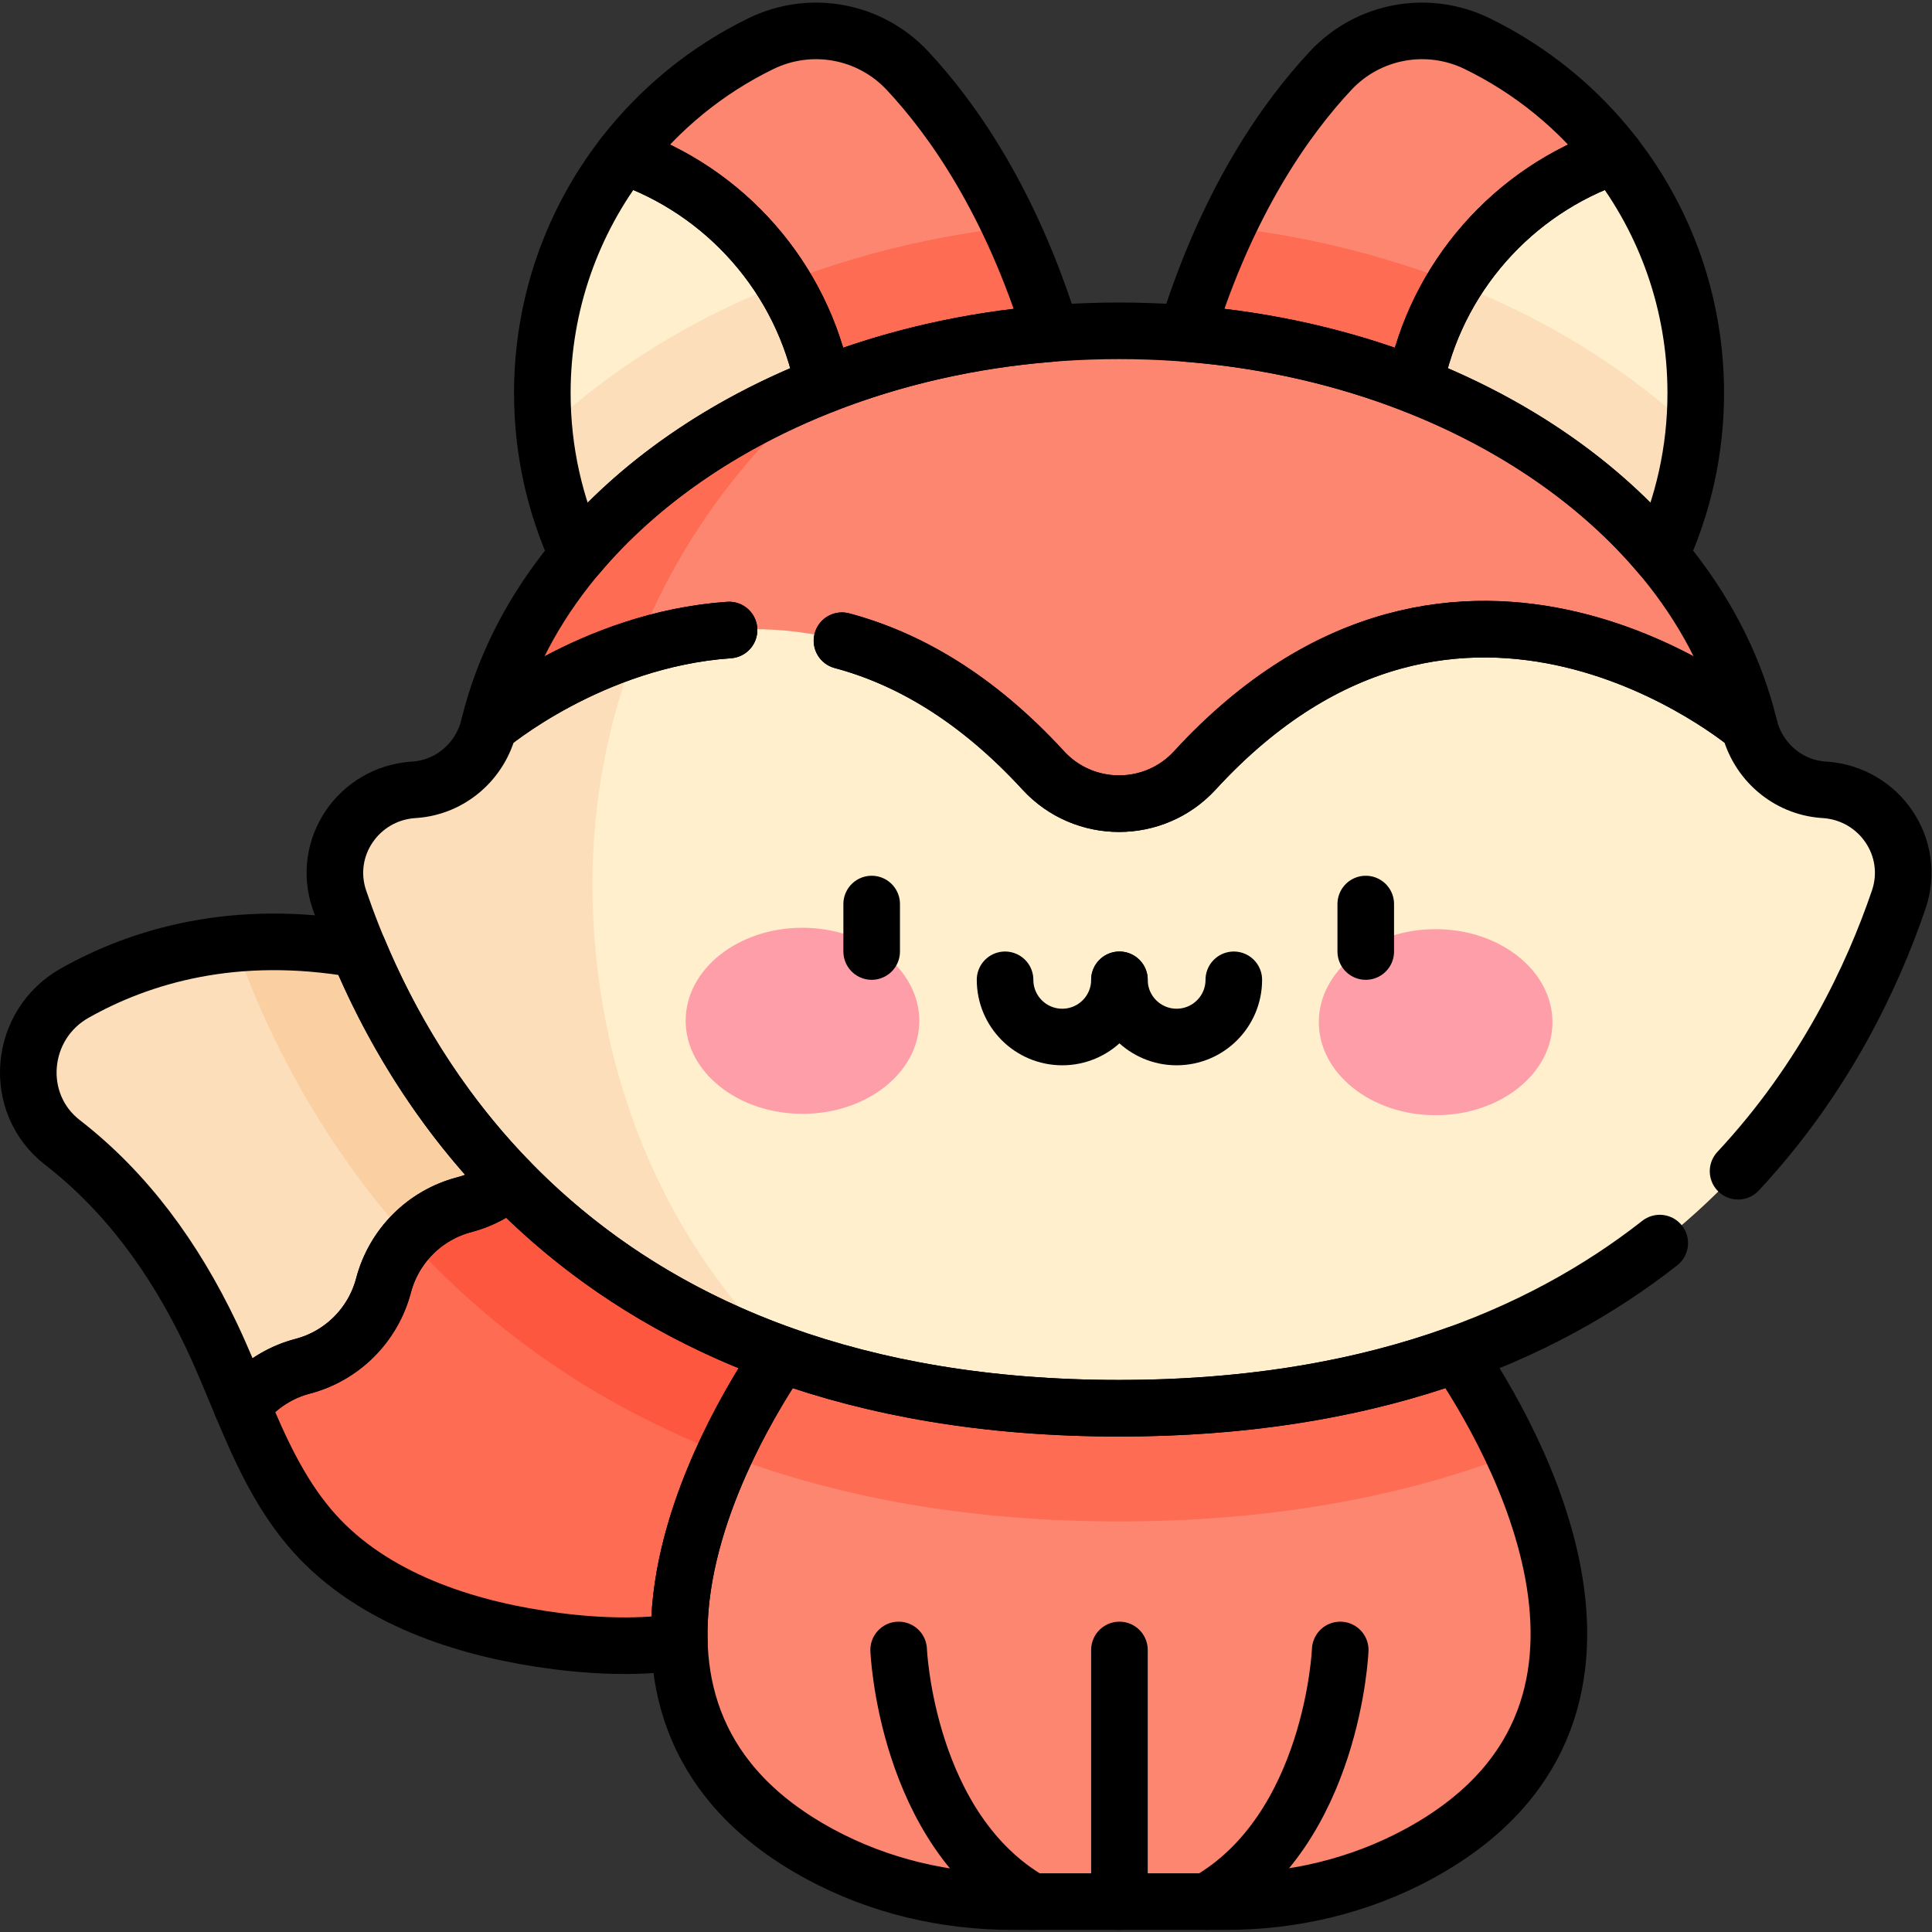
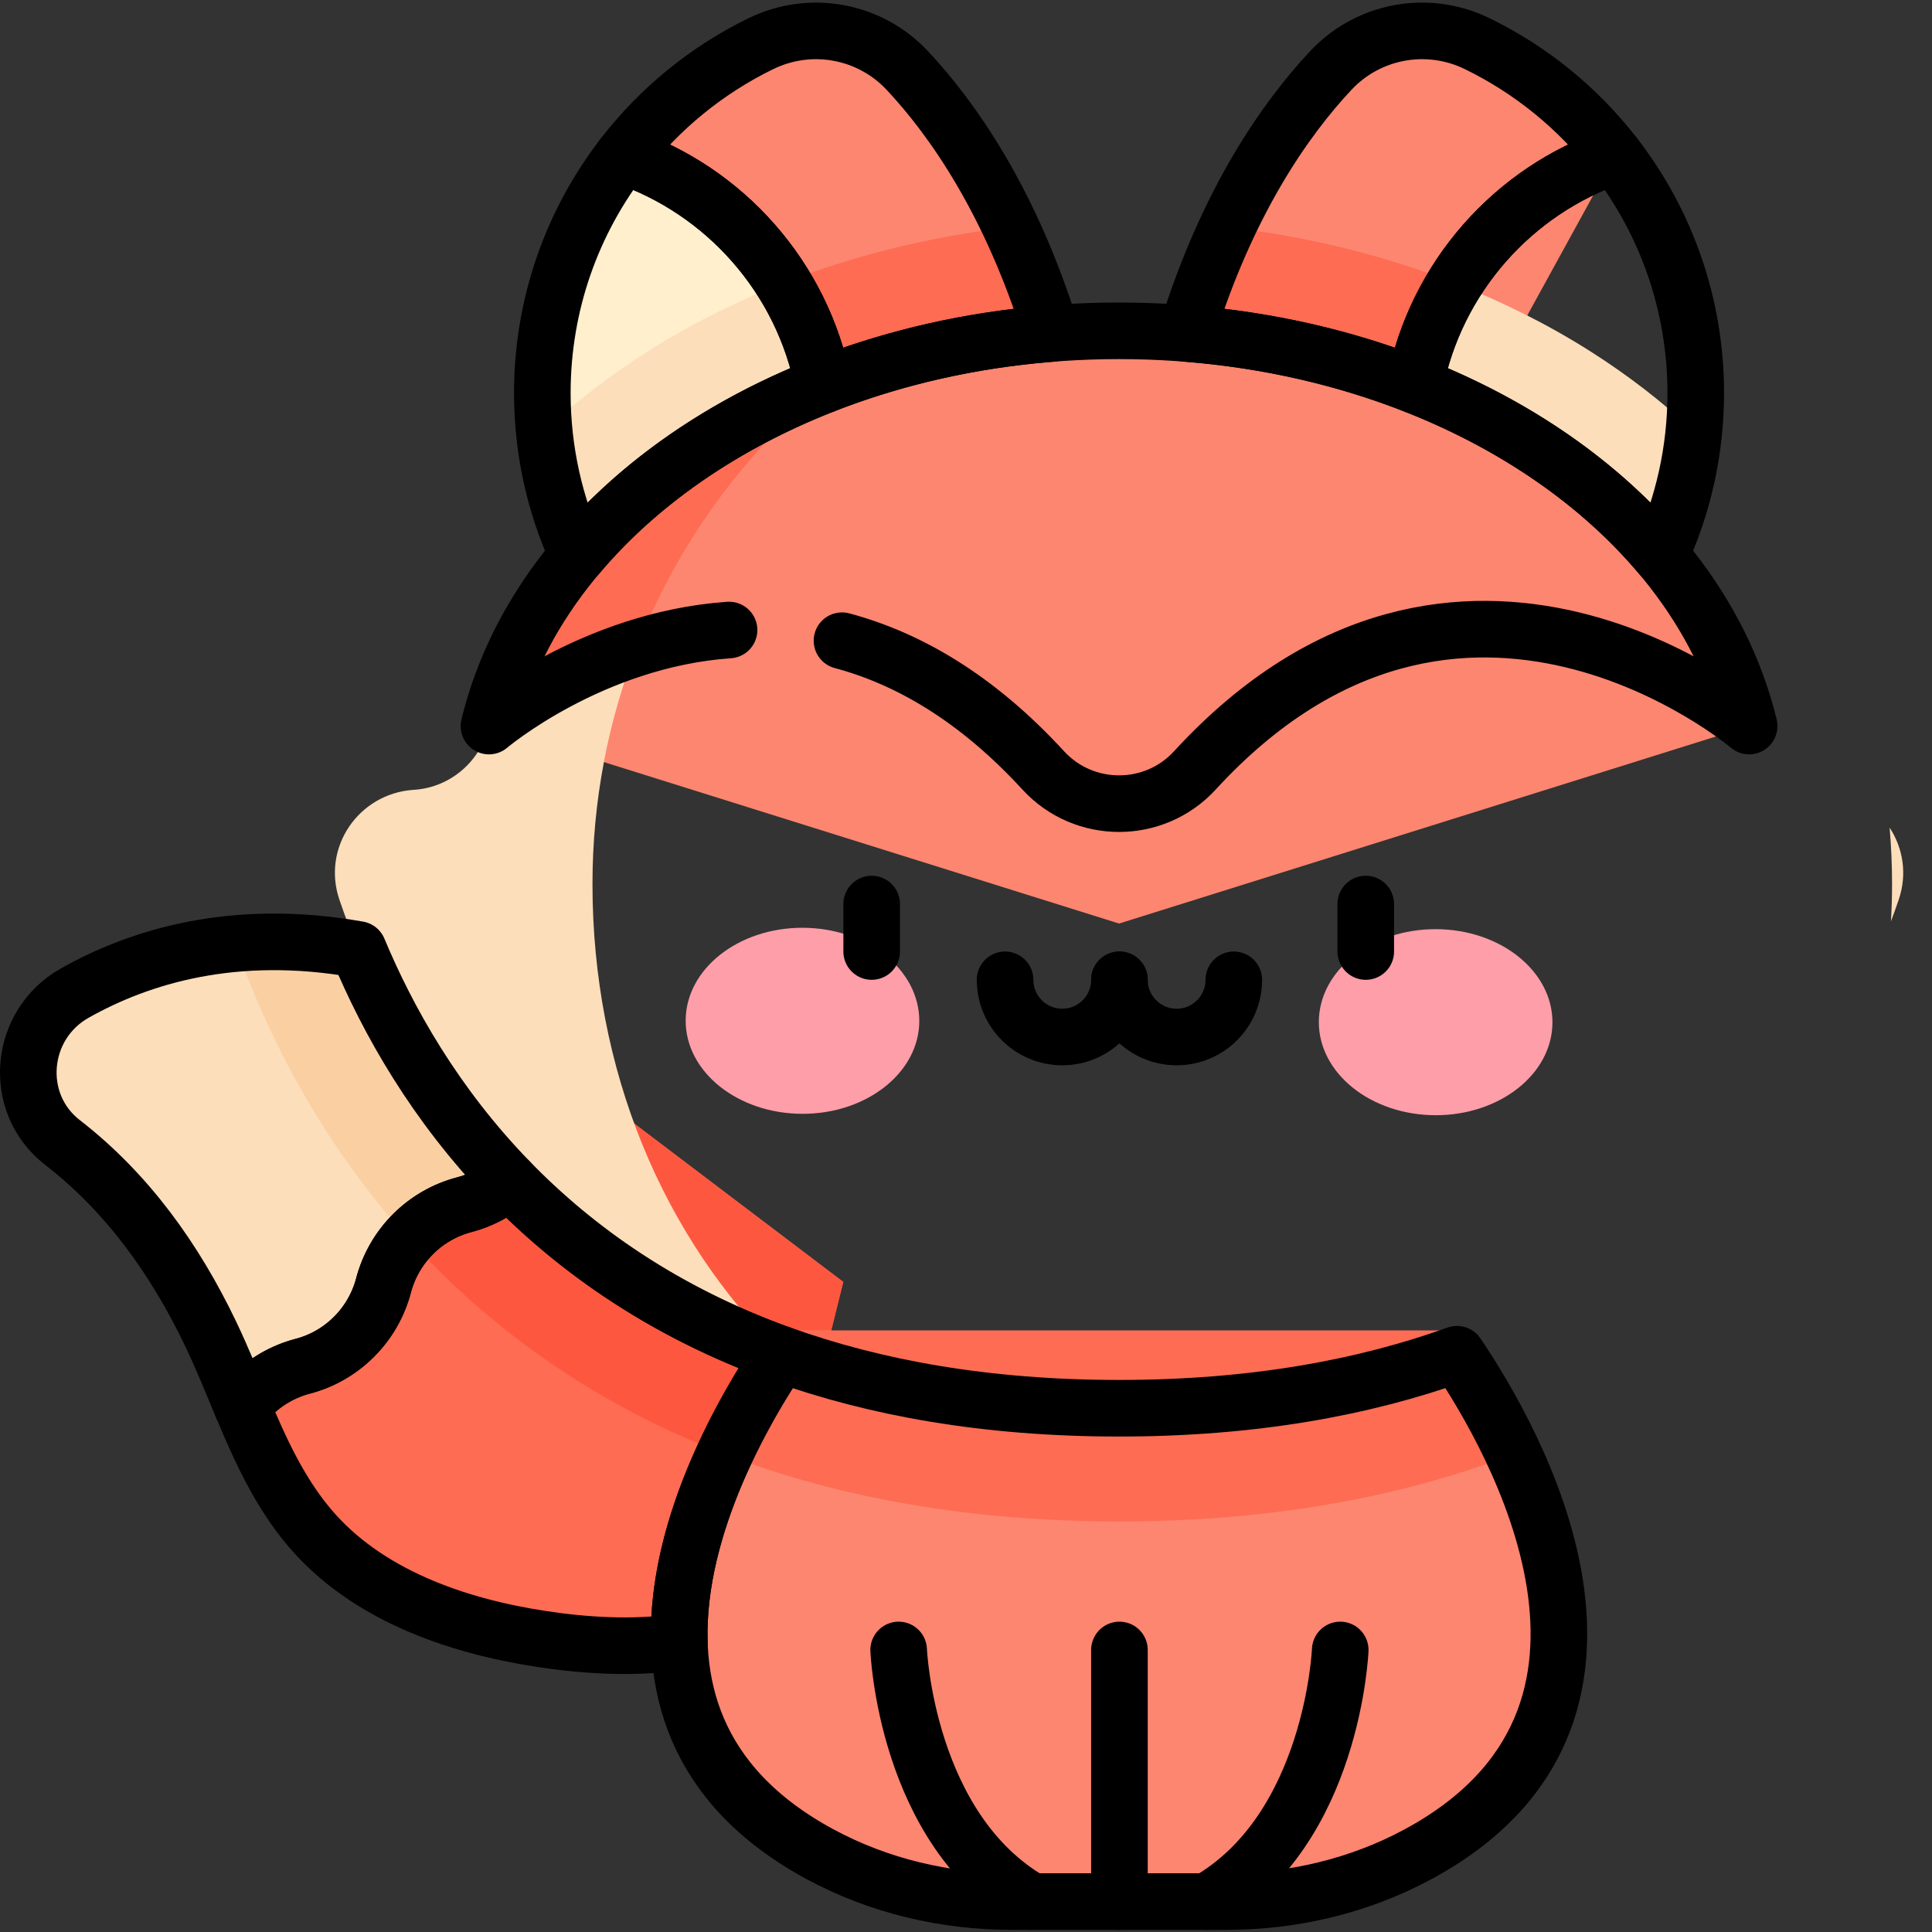
<svg xmlns="http://www.w3.org/2000/svg" version="1.1" id="svg9" xml:space="preserve" width="682.667" height="682.667" viewBox="0 0 682.667 682.667">
  <rect x="0" y="0" width="682.667" height="682.667" fill="#333333" stroke="none" />
  <defs id="defs13">
    <clipPath clipPathUnits="userSpaceOnUse" id="clipPath23">
      <path d="M 0,512 H 512 V 0 H 0 Z" id="path21" />
    </clipPath>
  </defs>
  <g id="g15" transform="matrix(1.333,0,0,-1.333,0,682.667)">
    <g id="g17">
      <g id="g19" clip-path="url(#clipPath23)">
        <g id="g25" transform="translate(428.074,470.819)">
          <path d="m 0,0 c -9.662,12.517 -22.158,22.748 -36.521,29.744 -13.125,6.398 -28.826,3.524 -38.807,-7.137 -13.086,-13.973 -30.563,-39.126 -41.362,-80.668 l 64.419,-37.14 z" style="fill:#fd8670;fill-opacity:1;fill-rule:nonzero;stroke:none" id="path27" />
        </g>
        <g id="g29" transform="translate(151.45,226.93)">
          <path d="m 0,0 72.08,-54.61 -22.01,-88.57 c -17.03,-9.421 -39.75,-8.901 -58.38,-6.01 -22.4,3.46 -46.19,11.72 -61.19,29.57 -8.01,9.54 -13.04,20.7 -17.79,32.03 v 40.855 z" style="fill:#fd6c53;fill-opacity:1;fill-rule:nonzero;stroke:none" id="path31" />
        </g>
        <g id="g33" transform="translate(223.53,172.32)">
          <path d="m 0,0 -72.08,54.61 -54.706,-29.289 c 8.364,-10.966 18.283,-21.845 30.046,-32.043 23.891,-20.711 51.931,-35.795 83.84,-45.19 z" style="fill:#fd583f;fill-opacity:1;fill-rule:nonzero;stroke:none" id="path35" />
        </g>
        <g id="g37" transform="translate(151.45,226.93)">
          <path d="m 0,0 c -3.27,-3.55 -5.7,-7.89 -6.97,-12.73 -1.38,-5.24 -4.11,-9.9 -7.81,-13.6 -3.69,-3.7 -8.36,-6.44 -13.6,-7.81 -5.24,-1.37 -9.91,-4.11 -13.6,-7.81 -3.7,-3.7 -6.43,-8.36 -7.81,-13.6 -1.38,-5.24 -4.12,-9.9 -7.82,-13.6 -3.7,-3.7 -8.36,-6.44 -13.6,-7.81 -5.24,-1.37 -9.9,-4.11 -13.6,-7.811 -0.89,-0.889 -1.72,-1.829 -2.48,-2.819 -2.67,6.36 -5.25,12.779 -8.21,18.99 -9.67,20.27 -22.4,37.79 -39.37,50.94 -13.46,10.42 -11.6,31.26 3.23,39.61 20.32,11.45 51.33,20.02 93.18,7.19 z" style="fill:#fddeba;fill-opacity:1;fill-rule:nonzero;stroke:none" id="path39" />
        </g>
        <g id="g41" transform="translate(381.719,159.431)">
          <path d="m 0,0 h -170.166 c 0,0 -74.663,-95.413 5.879,-138.845 15.581,-8.402 33.114,-12.523 50.816,-12.523 h 56.776 c 17.703,0 35.235,4.121 50.817,12.523 C 74.664,-95.413 0,0 0,0" style="fill:#fd8670;fill-opacity:1;fill-rule:nonzero;stroke:none" id="path43" />
        </g>
        <g id="g45" transform="translate(165.189,470.819)">
          <path d="m 0,0 c 9.662,12.517 22.158,22.748 36.521,29.744 13.125,6.398 28.826,3.524 38.807,-7.137 13.086,-13.973 30.563,-39.126 41.362,-80.668 l -64.419,-37.14 z" style="fill:#fd8670;fill-opacity:1;fill-rule:nonzero;stroke:none" id="path47" />
        </g>
        <g id="g49" transform="translate(217.46,375.618)">
          <path d="M 0,0 64.419,37.14 C 60.48,52.292 55.651,65.253 50.473,76.297 22.142,73.055 -5.058,65.059 -29.037,52.884 Z" style="fill:#fd6c53;fill-opacity:1;fill-rule:nonzero;stroke:none" id="path51" />
        </g>
        <g id="g53" transform="translate(404.838,428.501)">
          <path d="M 0,0 C -23.98,12.176 -51.18,20.171 -79.509,23.415 -84.687,12.371 -89.516,-0.591 -93.455,-15.743 l 64.419,-37.14 z" style="fill:#fd6c53;fill-opacity:1;fill-rule:nonzero;stroke:none" id="path55" />
        </g>
        <g id="g57" transform="translate(219.726,394.623)">
          <path d="m 0,0 c 0,-6.548 -0.779,-12.916 -2.266,-19.004 l -52.511,-30.273 c -13.295,17.347 -21.19,39.046 -21.19,62.582 0,23.685 7.985,45.494 21.429,62.891 C -22.817,65.407 0,35.374 0,0" style="fill:#ffefcc;fill-opacity:1;fill-rule:nonzero;stroke:none" id="path59" />
        </g>
        <g id="g61" transform="translate(373.536,394.623)">
-           <path d="m 0,0 c 0,-6.548 0.779,-12.916 2.266,-19.004 l 52.511,-30.273 c 13.295,17.347 21.19,39.046 21.19,62.582 0,23.685 -7.985,45.494 -21.429,62.891 C 22.817,65.407 0,35.374 0,0" style="fill:#ffefcc;fill-opacity:1;fill-rule:nonzero;stroke:none" id="path63" />
-         </g>
+           </g>
        <g id="g65" transform="translate(144.27,397.805)">
          <path d="m 0,0 c 1.915,-19.617 9.314,-37.631 20.679,-52.46 l 52.511,30.273 c 1.487,6.088 2.266,12.457 2.266,19.004 0,15.591 -4.437,30.142 -12.111,42.468 C 50.613,34.304 38.548,28.248 27.413,21.183 17.368,14.809 8.203,7.703 0,0" style="fill:#fddeba;fill-opacity:1;fill-rule:nonzero;stroke:none" id="path67" />
        </g>
        <g id="g69" transform="translate(428.313,345.345)">
          <path d="M 0,0 C 11.365,14.829 18.765,32.844 20.68,52.462 12.478,60.163 3.314,67.266 -6.729,73.639 -17.866,80.705 -29.933,86.762 -42.666,91.744 -50.34,79.418 -54.777,64.868 -54.777,49.277 c 0,-6.548 0.779,-12.916 2.266,-19.004 z" style="fill:#fddeba;fill-opacity:1;fill-rule:nonzero;stroke:none" id="path71" />
        </g>
        <g id="g73" transform="translate(129.616,319.664)">
          <path d="M 0,0 C 14.413,59.598 83.702,104.773 167.015,104.773 250.329,104.773 319.628,59.588 334.041,0 l -167.02,-52.346 z" style="fill:#fd8670;fill-opacity:1;fill-rule:nonzero;stroke:none" id="path75" />
        </g>
        <g id="g77" transform="translate(192.051,126.68)">
          <path d="m 0,0 c 30.886,-11.863 65.836,-17.845 104.58,-17.845 38.746,0 73.7,5.983 104.588,17.848 -8.903,19.204 -19.501,32.748 -19.501,32.748 H 19.502 C 19.502,32.751 8.904,19.206 0,0" style="fill:#fd6c53;fill-opacity:1;fill-rule:nonzero;stroke:none" id="path79" />
        </g>
        <g id="g81" transform="translate(219.454,410.49)">
          <path d="m 0,0 c -46.254,-17.805 -80.234,-51.11 -89.838,-90.826 l 30.473,-9.55 C -51.752,-60.255 -30.234,-25.059 0,0" style="fill:#fd6c53;fill-opacity:1;fill-rule:nonzero;stroke:none" id="path83" />
        </g>
        <g id="g85" transform="translate(136.669,200.6)">
          <path d="m 0,0 c 3.7,3.7 6.43,8.36 7.81,13.6 1.27,4.84 3.7,9.18 6.97,12.73 l -38.46,29.14 c -19.189,5.883 -36.091,7.258 -50.737,5.928 7.698,-21.963 21.576,-51.183 46.046,-78.268 0.38,0.426 0.767,0.846 1.171,1.25 3.69,3.7 8.36,6.44 13.6,7.81 C -8.36,-6.44 -3.69,-3.7 0,0" style="fill:#fad0a3;fill-opacity:1;fill-rule:nonzero;stroke:none" id="path87" />
        </g>
        <g id="g89" transform="translate(503.312,273.67)">
-           <path d="m 0,0 c -16.329,-47.95 -65.397,-134.836 -206.681,-134.836 -141.274,0 -190.341,86.876 -206.671,134.826 -4.691,13.794 5.06,28.087 19.593,29.095 0.14,0.01 0.29,0.02 0.44,0.03 9.511,0.709 17.387,7.606 19.623,16.878 0,0 76.486,64.978 146.923,-11.748 10.79,-11.758 29.404,-11.758 40.194,0 70.437,76.726 146.924,11.748 146.924,11.748 2.236,-9.283 10.111,-16.169 19.633,-16.878 0.139,-0.01 0.289,-0.02 0.439,-0.03 C -5.061,28.087 4.691,13.784 0,0" style="fill:#ffefcc;fill-opacity:1;fill-rule:nonzero;stroke:none" id="path91" />
-         </g>
+           </g>
        <g id="g93" transform="translate(243.682,241.47)">
          <path d="m 0,0 c -0.03,-13.619 -13.917,-24.628 -31.019,-24.591 -17.101,0.038 -30.94,11.108 -30.91,24.727 0.03,13.618 13.917,24.628 31.018,24.591 C -13.81,24.689 0.03,13.619 0,0" style="fill:#fd9ea9;fill-opacity:1;fill-rule:nonzero;stroke:none" id="path95" />
        </g>
        <g id="g97" transform="translate(349.591,241.238)">
          <path d="M 0,0 C -0.03,-13.619 13.809,-24.689 30.91,-24.727 48.012,-24.764 61.899,-13.754 61.929,-0.136 61.958,13.483 48.12,24.553 31.018,24.591 13.917,24.628 0.03,13.618 0,0" style="fill:#fd9ea9;fill-opacity:1;fill-rule:nonzero;stroke:none" id="path99" />
        </g>
        <g id="g101" transform="translate(157.051,277.812)">
          <path d="m 0,0 c 0,22.068 4.156,43.164 11.719,62.555 -23.572,-7.47 -39.155,-20.703 -39.155,-20.703 -2.235,-9.273 -10.11,-16.17 -19.623,-16.879 -0.149,-0.01 -0.299,-0.02 -0.439,-0.03 C -62.031,23.935 -71.782,9.642 -67.091,-4.152 -54.818,-40.19 -24.048,-98.213 50.458,-124.819 18.432,-93.44 0,-49.122 0,0" style="fill:#fddeba;fill-opacity:1;fill-rule:nonzero;stroke:none" id="path103" />
        </g>
        <g id="g105" transform="translate(500.891,292.748)">
          <path d="m 0,0 c 0.423,-4.924 0.652,-9.903 0.652,-14.936 0,-3.324 -0.104,-6.623 -0.29,-9.9 0.736,1.971 1.426,3.897 2.059,5.758 C 4.73,-12.294 3.535,-5.388 0,0" style="fill:#fddeba;fill-opacity:1;fill-rule:nonzero;stroke:none" id="path107" />
        </g>
        <g id="g109" transform="translate(231.06,272.488)">
          <path d="M 0,0 V -12.583" style="fill:none;stroke:#000000;stroke-width:15;stroke-linecap:round;stroke-linejoin:round;stroke-miterlimit:10;stroke-dasharray:none;stroke-opacity:1" id="path111" />
        </g>
        <g id="g113" transform="translate(362.03,272.488)">
          <path d="M 0,0 V -12.583" style="fill:none;stroke:#000000;stroke-width:15;stroke-linecap:round;stroke-linejoin:round;stroke-miterlimit:10;stroke-dasharray:none;stroke-opacity:1" id="path115" />
        </g>
        <g id="g117" transform="translate(296.736,252.402)">
          <path d="m 0,0 c 0,-8.372 -6.787,-15.159 -15.158,-15.159 -8.372,0 -15.159,6.787 -15.159,15.159" style="fill:none;stroke:#000000;stroke-width:15;stroke-linecap:round;stroke-linejoin:miter;stroke-miterlimit:10;stroke-dasharray:none;stroke-opacity:1" id="path119" />
        </g>
        <g id="g121" transform="translate(327.053,252.402)">
          <path d="m 0,0 c 0,-8.372 -6.787,-15.159 -15.158,-15.159 -8.372,0 -15.159,6.787 -15.159,15.159" style="fill:none;stroke:#000000;stroke-width:15;stroke-linecap:round;stroke-linejoin:miter;stroke-miterlimit:10;stroke-dasharray:none;stroke-opacity:1" id="path123" />
        </g>
        <g id="g125" transform="translate(296.736,74.763)">
          <path d="M 0,0 V -66.701" style="fill:none;stroke:#000000;stroke-width:15;stroke-linecap:round;stroke-linejoin:round;stroke-miterlimit:10;stroke-dasharray:none;stroke-opacity:1" id="path127" />
        </g>
        <g id="g129" transform="translate(238.211,74.763)">
          <path d="M 0,0 C 0,0 1.94,-47.654 35.308,-66.701" style="fill:none;stroke:#000000;stroke-width:15;stroke-linecap:round;stroke-linejoin:round;stroke-miterlimit:10;stroke-dasharray:none;stroke-opacity:1" id="path131" />
        </g>
        <g id="g133" transform="translate(355.262,74.763)">
          <path d="M 0,0 C 0,0 -1.94,-47.654 -35.308,-66.701" style="fill:none;stroke:#000000;stroke-width:15;stroke-linecap:round;stroke-linejoin:round;stroke-miterlimit:10;stroke-dasharray:none;stroke-opacity:1" id="path135" />
        </g>
        <g id="g137" transform="translate(218.243,410.019)">
          <path d="M 0,0 C 18.444,7.242 38.875,12.005 60.518,13.709 49.68,48.777 34.165,70.709 22.274,83.407 12.293,94.067 -3.408,96.941 -16.533,90.543 -30.896,83.546 -43.393,73.316 -53.054,60.799 -26.057,51.616 -5.521,28.49 0,0 Z" style="fill:none;stroke:#000000;stroke-width:15;stroke-linecap:round;stroke-linejoin:round;stroke-miterlimit:10;stroke-dasharray:none;stroke-opacity:1" id="path139" />
        </g>
        <g id="g141" transform="translate(218.243,410.019)">
          <path d="M 0,0 C -5.521,28.49 -26.058,51.616 -53.055,60.799 -66.5,43.402 -74.484,21.593 -74.484,-2.092 c 0,-15.34 3.371,-29.889 9.388,-42.972 C -49.095,-26.058 -26.62,-10.451 0,0 Z" style="fill:none;stroke:#000000;stroke-width:15;stroke-linecap:round;stroke-linejoin:round;stroke-miterlimit:10;stroke-dasharray:none;stroke-opacity:1" id="path143" />
        </g>
        <g id="g145" transform="translate(375.019,410.019)">
          <path d="M 0,0 C 5.521,28.49 26.058,51.617 53.055,60.8 43.393,73.317 30.896,83.547 16.534,90.544 3.408,96.942 -12.292,94.068 -22.273,83.408 -34.164,70.71 -49.679,48.778 -60.517,13.71 -38.875,12.005 -18.444,7.242 0,0 Z" style="fill:none;stroke:#000000;stroke-width:15;stroke-linecap:round;stroke-linejoin:round;stroke-miterlimit:10;stroke-dasharray:none;stroke-opacity:1" id="path147" />
        </g>
        <g id="g149" transform="translate(440.116,364.959)">
          <path d="m 0,0 c 6.016,13.082 9.387,27.63 9.387,42.968 0,23.686 -7.985,45.495 -21.43,62.892 C -39.04,96.677 -59.577,73.55 -65.097,45.06 -38.479,34.608 -16.003,19.002 0,0 Z" style="fill:none;stroke:#000000;stroke-width:15;stroke-linecap:round;stroke-linejoin:round;stroke-miterlimit:10;stroke-dasharray:none;stroke-opacity:1" id="path151" />
        </g>
        <g id="g153" transform="translate(223.19,342.293)">
          <path d="m 0,0 c 17.277,-4.609 35.506,-14.941 53.349,-34.377 10.789,-11.758 29.404,-11.758 40.194,0 70.437,76.726 146.923,11.748 146.923,11.748 C 226.053,36.959 156.754,82.144 73.44,82.144 c -83.313,0 -152.602,-45.175 -167.015,-104.773 0,0 26.976,22.917 63.64,25.461" style="fill:none;stroke:#000000;stroke-width:15;stroke-linecap:round;stroke-linejoin:round;stroke-miterlimit:10;stroke-dasharray:none;stroke-opacity:1" id="path155" />
        </g>
        <g id="g157" transform="translate(296.631,138.834)">
          <path d="m 0,0 c -35.307,0 -64.854,5.426 -89.571,14.315 -14.861,-21.94 -57.737,-95.836 10.372,-132.564 15.581,-8.402 33.114,-12.522 50.816,-12.522 h 56.776 c 17.703,0 35.235,4.12 50.816,12.522 C 147.321,-81.52 104.439,-7.62 89.58,14.317 64.861,5.427 35.311,0 0,0 Z" style="fill:none;stroke:#000000;stroke-width:15;stroke-linecap:round;stroke-linejoin:round;stroke-miterlimit:10;stroke-dasharray:none;stroke-opacity:1" id="path159" />
        </g>
        <g id="g161" transform="translate(207.06,153.149)">
          <path d="m 0,0 c -31.007,11.151 -54.41,27.751 -72.045,45.923 -3.393,-2.924 -7.457,-5.109 -11.945,-6.282 -5.24,-1.37 -9.91,-4.11 -13.6,-7.81 -3.7,-3.7 -6.43,-8.36 -7.81,-13.6 -1.38,-5.24 -4.12,-9.9 -7.82,-13.6 -3.7,-3.7 -8.36,-6.44 -13.6,-7.81 -5.24,-1.37 -9.9,-4.11 -13.6,-7.81 -0.89,-0.89 -1.72,-1.83 -2.48,-2.82 4.75,-11.33 9.78,-22.49 17.79,-32.03 15,-17.85 38.79,-26.11 61.19,-29.57 11.52,-1.787 24.604,-2.665 36.939,-0.849 C -27.876,-44.968 -8.907,-13.152 0,0 Z" style="fill:none;stroke:#000000;stroke-width:15;stroke-linecap:round;stroke-linejoin:round;stroke-miterlimit:10;stroke-dasharray:none;stroke-opacity:1" id="path163" />
        </g>
        <g id="g165" transform="translate(94.97,260.438)">
          <path d="m 0,0 c -32.849,5.828 -57.875,-1.818 -75.161,-11.559 -14.829,-8.35 -16.69,-29.19 -3.23,-39.609 16.971,-13.151 29.701,-30.671 39.37,-50.941 2.96,-6.21 5.541,-12.63 8.21,-18.99 0.761,0.99 1.591,1.93 2.48,2.82 3.701,3.7 8.361,6.44 13.601,7.81 5.24,1.37 9.9,4.11 13.6,7.81 3.7,3.701 6.44,8.36 7.819,13.6 1.381,5.24 4.111,9.9 7.811,13.601 3.689,3.699 8.36,6.439 13.6,7.81 4.487,1.172 8.551,3.357 11.945,6.282 C 20.349,-41.069 7.854,-18.817 0,0 Z" style="fill:none;stroke:#000000;stroke-width:15;stroke-linecap:round;stroke-linejoin:round;stroke-miterlimit:10;stroke-dasharray:none;stroke-opacity:1" id="path167" />
        </g>
        <g id="g169" transform="translate(193.256,345.124)">
-           <path d="m 0,0 c -36.665,-2.544 -63.641,-25.46 -63.641,-25.46 -2.235,-9.273 -10.11,-16.17 -19.623,-16.879 -0.149,-0.01 -0.299,-0.02 -0.439,-0.03 -14.532,-1.008 -24.284,-15.301 -19.593,-29.095 16.33,-47.95 65.397,-134.826 206.671,-134.826 65.755,0 111.528,18.824 143.33,43.78" style="fill:none;stroke:#000000;stroke-width:15;stroke-linecap:round;stroke-linejoin:round;stroke-miterlimit:10;stroke-dasharray:none;stroke-opacity:1" id="path171" />
-         </g>
+           </g>
        <g id="g173" transform="translate(460.721,201.666)">
-           <path d="m 0,0 c 22.994,24.635 35.704,51.782 42.591,72.004 4.691,13.785 -5.061,28.088 -19.584,29.086 -0.149,0.01 -0.299,0.02 -0.439,0.03 -9.522,0.709 -17.397,7.595 -19.632,16.878 0,0 -76.487,64.978 -146.924,-11.748 -10.79,-11.758 -29.405,-11.758 -40.194,0 -17.843,19.436 -36.071,29.768 -53.349,34.377" style="fill:none;stroke:#000000;stroke-width:15;stroke-linecap:round;stroke-linejoin:round;stroke-miterlimit:10;stroke-dasharray:none;stroke-opacity:1" id="path175" />
-         </g>
+           </g>
      </g>
    </g>
  </g>
</svg>